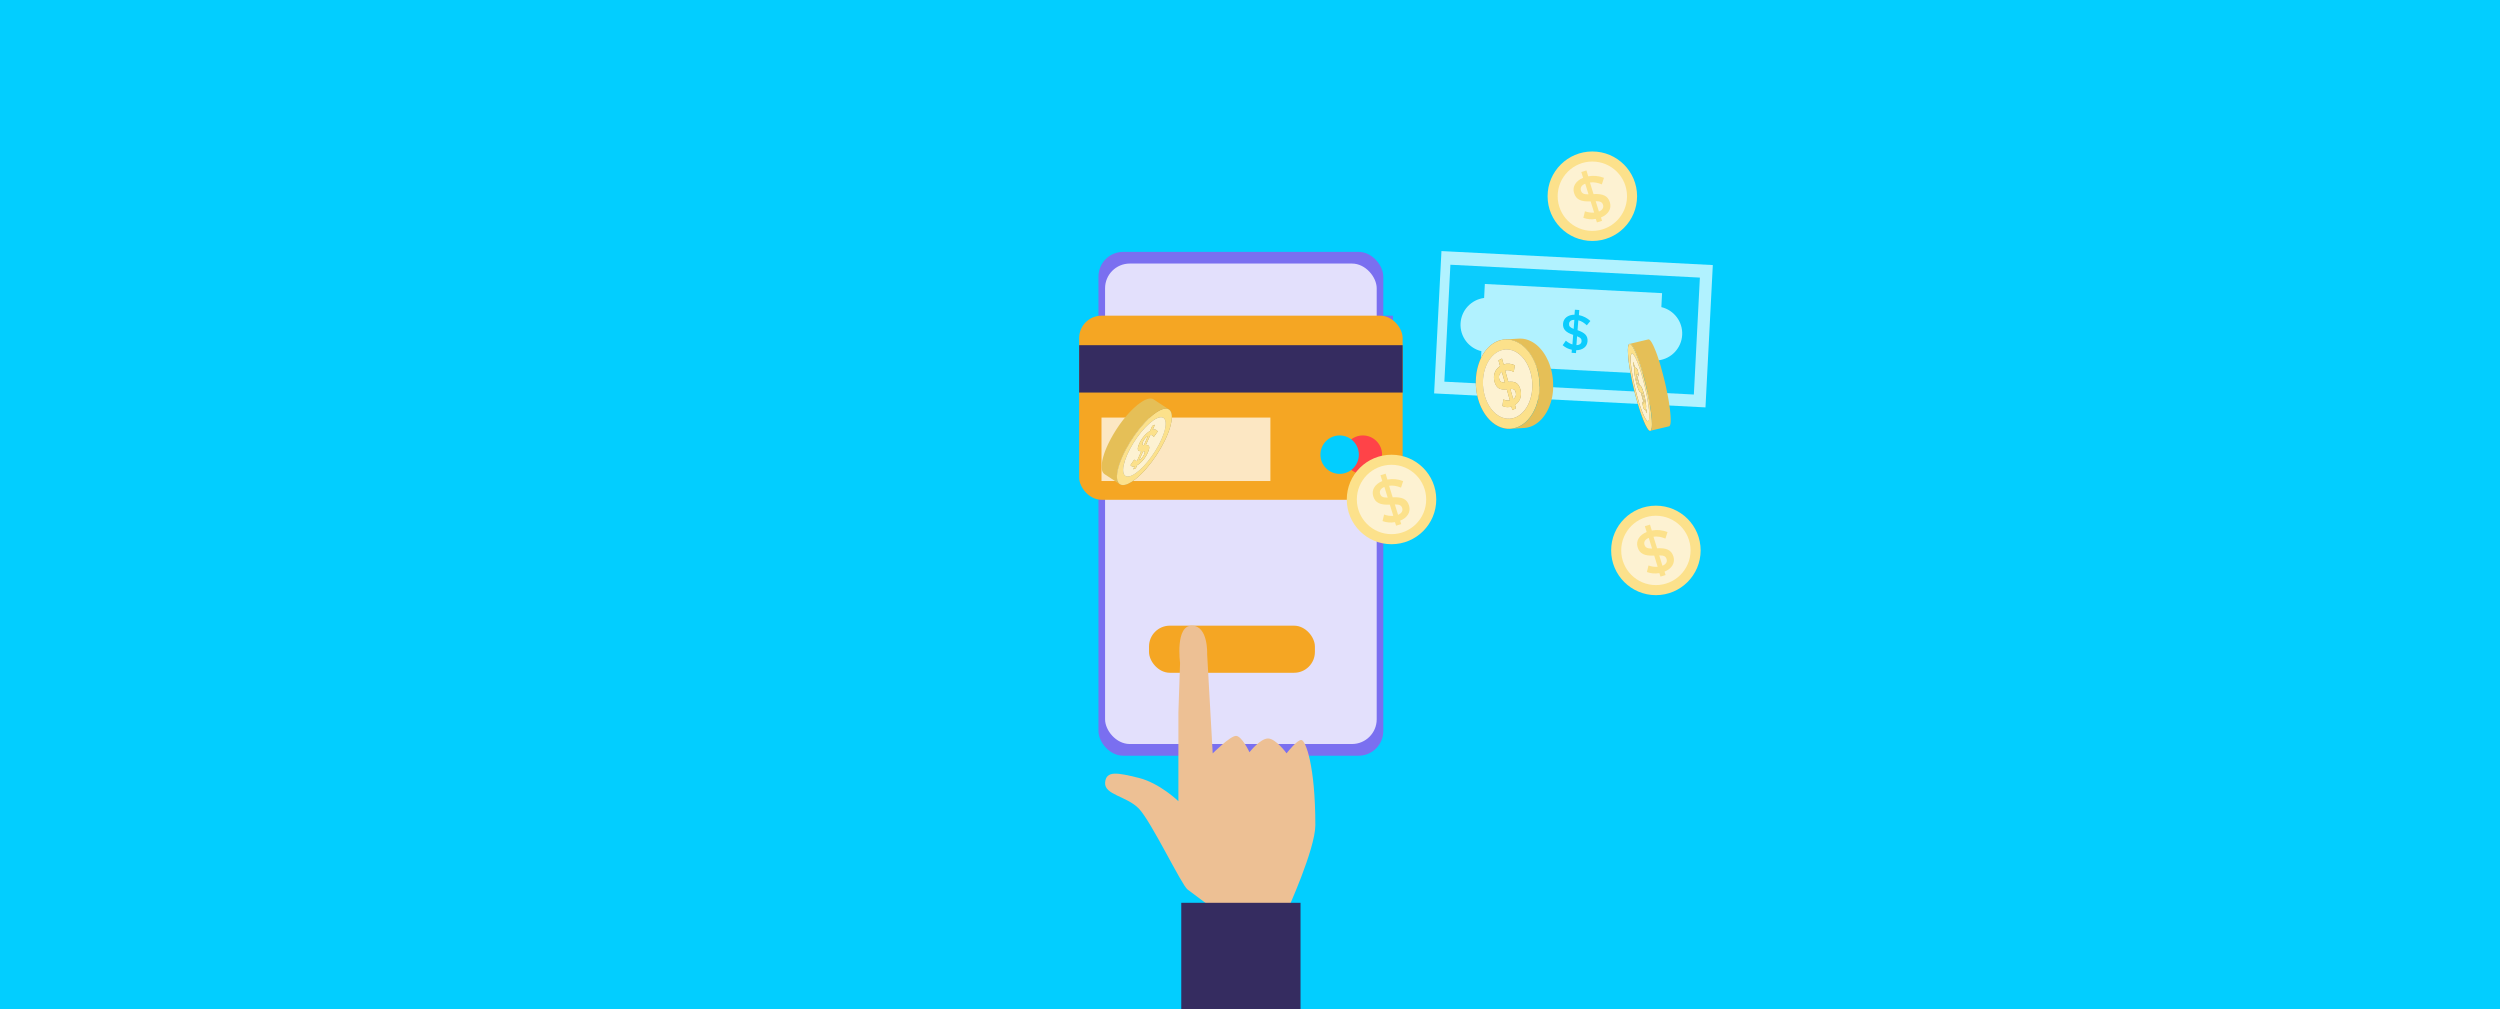
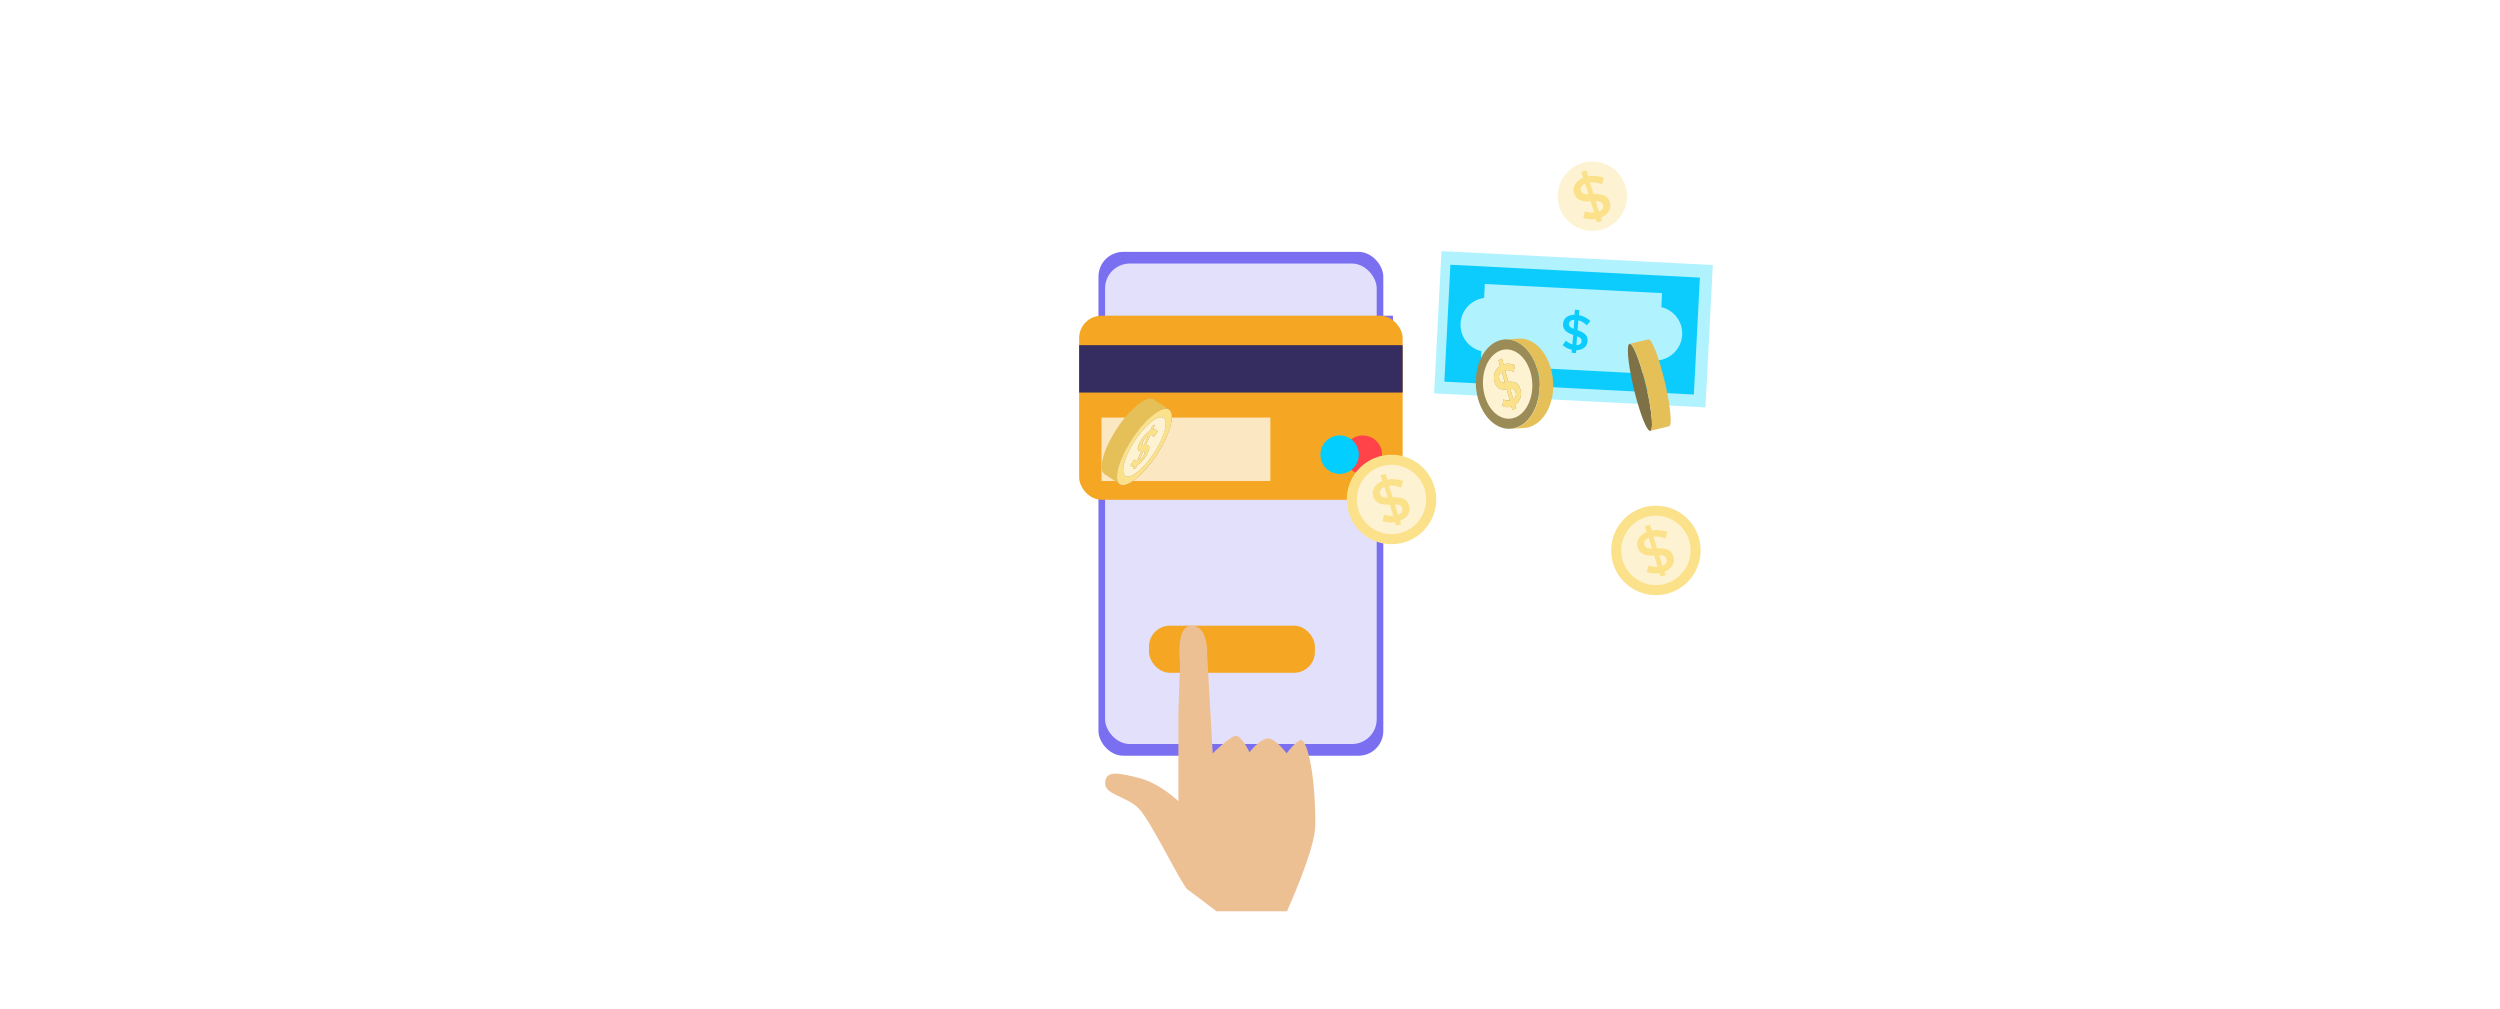
<svg xmlns="http://www.w3.org/2000/svg" id="Capa_1" data-name="Capa 1" viewBox="0 0 1090 440">
  <defs>
    <style>
      .cls-1 {
        fill: none;
      }

      .cls-2 {
        clip-path: url(#clippath);
      }

      .cls-3 {
        fill: #02ceff;
      }

      .cls-4 {
        fill: #e3e0fc;
      }

      .cls-5 {
        fill: #f5a623;
      }

      .cls-6 {
        fill: #edc094;
      }

      .cls-7 {
        fill: #fce7c3;
      }

      .cls-8 {
        fill: #ff4348;
      }

      .cls-9 {
        fill: #e5bf57;
      }

      .cls-10 {
        fill: #fce18b;
      }

      .cls-11 {
        fill: #fdf2d2;
      }

      .cls-12 {
        fill: #7e7146;
      }

      .cls-13 {
        fill: #a08f58;
      }

      .cls-14 {
        fill: #b1f2ff;
      }

      .cls-15 {
        fill: #0bccfd;
      }

      .cls-16 {
        fill: #9b8b56;
      }

      .cls-17 {
        fill: #352c60;
      }

      .cls-18 {
        fill: #7a6ff0;
      }

      .cls-19 {
        clip-path: url(#clippath-1);
      }

      .cls-20 {
        clip-path: url(#clippath-2);
      }

      .cls-21 {
        isolation: isolate;
      }
    </style>
    <clipPath id="clippath">
      <path class="cls-1" d="M652.18,149.08c5.51-2.77,12.03-.26,15.96,6.77,4.82,8.64,3.9,20.84-2.06,27.26-1.11,1.2-2.32,2.11-3.59,2.74-5.51,2.77-12.03,.26-15.95-6.77-4.82-8.64-3.9-20.84,2.06-27.26,1.11-1.19,2.32-2.1,3.58-2.74Z" />
    </clipPath>
    <clipPath id="clippath-1">
-       <path class="cls-1" d="M710.02,150.47c.71-1.94,2.74,1.35,5.1,8.65,2.9,8.98,5.2,20.65,5.14,26.05-.01,1.01-.11,1.72-.27,2.17-.71,1.94-2.74-1.34-5.1-8.65-2.9-8.98-5.2-20.64-5.14-26.04,.01-1.01,.11-1.73,.27-2.17Z" />
-     </clipPath>
+       </clipPath>
    <clipPath id="clippath-2">
      <path class="cls-1" d="M506.02,178.75c4.13-1.88,6.01,.8,4.27,7.12-2.14,7.77-8.95,18.07-15.21,23.02-1.16,.92-2.23,1.59-3.17,2.02-4.13,1.88-6.01-.8-4.27-7.12,2.14-7.76,8.95-18.07,15.21-23.02,1.16-.92,2.23-1.59,3.17-2.02Z" />
    </clipPath>
  </defs>
-   <rect class="cls-3" x="-14.93" y="-11.4" width="1121.83" height="465.52" />
  <g>
    <g>
      <rect class="cls-18" x="478.93" y="109.82" width="124.19" height="219.67" rx="10.77" ry="10.77" />
      <rect class="cls-4" x="481.81" y="114.91" width="118.43" height="209.48" rx="10.77" ry="10.77" />
      <rect class="cls-5" x="500.97" y="272.79" width="72.33" height="20.54" rx="9.08" ry="9.08" />
      <rect class="cls-18" x="603.13" y="137.64" width="4.2" height="24.89" />
      <rect class="cls-18" x="603.13" y="170.76" width="4.2" height="24.89" />
      <g>
        <rect class="cls-5" x="470.51" y="137.64" width="141.04" height="80.26" rx="9.76" ry="9.76" />
        <rect class="cls-17" x="470.51" y="150.5" width="141.04" height="20.65" />
        <rect class="cls-7" x="480.25" y="182.06" width="73.64" height="27.66" />
        <g>
          <circle class="cls-8" cx="594.21" cy="198.23" r="8.38" />
          <circle class="cls-3" cx="584.08" cy="198.23" r="8.38" />
        </g>
      </g>
    </g>
    <g>
      <rect class="cls-14" x="655" y="84.31" width="62.14" height="118.47" transform="translate(507.37 821.32) rotate(-87.05)" />
      <rect class="cls-15" x="659.95" y="89.27" width="51.05" height="108.92" transform="translate(506.63 820.89) rotate(-87.05)" />
      <path class="cls-14" d="M636.8,141.01c-.3,5.79,3.63,10.82,9.08,12.1l-.31,6.09,77.27,3.99,.31-6.09c5.56-.71,9.98-5.31,10.28-11.1,.3-5.79-3.63-10.82-9.08-12.1l.31-6.09-77.27-3.99-.31,6.09c-5.56,.71-9.98,5.31-10.28,11.1Z" />
-       <path class="cls-15" d="M688.4,137.39c1.89,.36,3.61,1.27,5.01,2.56l-1.56,1.89c-1.17-1.1-2.31-1.85-3.71-2.18l-.33,4.3c3.14,1.08,4.54,2.4,4.35,4.85v.04c-.18,2.37-2.17,3.83-4.93,3.84l-.1,1.27-1.91-.15,.1-1.32c-1.58-.32-2.86-.99-4-1.98l1.39-1.97c.91,.8,1.86,1.33,2.87,1.63l.32-4.17c-3.27-1.09-4.59-2.53-4.41-4.88v-.04c.19-2.39,2.19-3.85,5-3.88l.17-2.17,1.91,.15-.17,2.19Zm-1.08,13.08c1.39,0,2.17-.69,2.24-1.66v-.04c.07-.9-.3-1.52-1.95-2.16l-.29,3.86Zm-3.21-9.33v.04c-.08,.97,.34,1.59,2.01,2.23l.3-3.97c-1.39,0-2.23,.65-2.31,1.7Z" />
+       <path class="cls-15" d="M688.4,137.39c1.89,.36,3.61,1.27,5.01,2.56l-1.56,1.89c-1.17-1.1-2.31-1.85-3.71-2.18l-.33,4.3c3.14,1.08,4.54,2.4,4.35,4.85v.04c-.18,2.37-2.17,3.83-4.93,3.84l-.1,1.27-1.91-.15,.1-1.32c-1.58-.32-2.86-.99-4-1.98l1.39-1.97c.91,.8,1.86,1.33,2.87,1.63l.32-4.17c-3.27-1.09-4.59-2.53-4.41-4.88v-.04c.19-2.39,2.19-3.85,5-3.88l.17-2.17,1.91,.15-.17,2.19Zm-1.08,13.08c1.39,0,2.17-.69,2.24-1.66v-.04c.07-.9-.3-1.52-1.95-2.16Zm-3.21-9.33v.04c-.08,.97,.34,1.59,2.01,2.23l.3-3.97c-1.39,0-2.23,.65-2.31,1.7Z" />
    </g>
    <g>
      <circle class="cls-10" cx="606.7" cy="217.77" r="19.51" />
      <circle class="cls-11" cx="606.7" cy="217.77" r="15.12" />
      <path class="cls-10" d="M604.92,209.09c2.31-.44,4.67-.18,6.85,.67l-.92,2.85c-1.83-.73-3.45-1.07-5.2-.81l1.56,5.03c4.05-.18,6.23,.69,7.12,3.57l.02,.05c.86,2.78-.75,5.32-3.88,6.57l.46,1.49-2.24,.69-.48-1.54c-1.95,.35-3.69,.16-5.43-.46l.69-2.86c1.39,.5,2.71,.68,4,.56l-1.51-4.88c-4.2,.23-6.36-.82-7.21-3.57l-.02-.05c-.87-2.8,.77-5.36,3.94-6.65l-.79-2.54,2.24-.69,.79,2.57Zm4.64,15.36c1.58-.63,2.16-1.76,1.81-2.89l-.02-.05c-.33-1.05-1.03-1.6-3.19-1.58l1.4,4.52Zm-7.84-9.17l.02,.05c.35,1.13,1.1,1.66,3.29,1.63l-1.44-4.65c-1.58,.63-2.25,1.73-1.87,2.97Z" />
    </g>
    <g>
      <circle class="cls-10" cx="721.97" cy="239.98" r="19.51" />
      <circle class="cls-11" cx="721.97" cy="239.98" r="15.12" />
      <path class="cls-10" d="M720.19,231.3c2.31-.44,4.67-.18,6.85,.67l-.92,2.85c-1.83-.73-3.45-1.07-5.2-.81l1.56,5.03c4.05-.18,6.23,.69,7.12,3.57l.02,.05c.86,2.78-.75,5.32-3.88,6.57l.46,1.49-2.24,.69-.48-1.54c-1.95,.35-3.69,.16-5.43-.46l.69-2.86c1.39,.5,2.71,.68,4,.56l-1.51-4.88c-4.2,.23-6.36-.82-7.21-3.57l-.02-.05c-.87-2.8,.77-5.36,3.94-6.65l-.79-2.54,2.24-.69,.79,2.57Zm4.64,15.36c1.58-.63,2.16-1.76,1.81-2.89l-.02-.05c-.33-1.05-1.03-1.6-3.19-1.58l1.4,4.52Zm-7.84-9.17l.02,.05c.35,1.13,1.1,1.66,3.29,1.63l-1.44-4.65c-1.58,.63-2.25,1.73-1.87,2.97Z" />
    </g>
    <g>
-       <circle class="cls-10" cx="694.26" cy="85.55" r="19.51" />
      <circle class="cls-11" cx="694.26" cy="85.55" r="15.12" />
      <path class="cls-10" d="M692.48,76.87c2.31-.44,4.67-.18,6.85,.67l-.92,2.85c-1.83-.73-3.45-1.07-5.2-.81l1.56,5.03c4.05-.18,6.23,.69,7.12,3.57l.02,.05c.86,2.78-.75,5.32-3.88,6.57l.46,1.49-2.24,.69-.48-1.54c-1.95,.35-3.69,.16-5.43-.46l.69-2.86c1.39,.5,2.71,.68,4,.56l-1.51-4.88c-4.2,.23-6.36-.82-7.21-3.57l-.02-.05c-.87-2.8,.77-5.36,3.94-6.65l-.79-2.54,2.24-.69,.79,2.57Zm4.64,15.36c1.58-.63,2.16-1.76,1.81-2.89l-.02-.05c-.33-1.05-1.03-1.6-3.19-1.58l1.4,4.52Zm-7.84-9.17l.02,.05c.35,1.13,1.1,1.66,3.29,1.63l-1.44-4.65c-1.58,.63-2.25,1.73-1.87,2.97Z" />
    </g>
    <g class="cls-21">
      <g>
        <path class="cls-16" d="M652.18,149.08c5.51-2.77,12.03-.26,15.96,6.77,4.82,8.64,3.9,20.84-2.06,27.26-1.11,1.2-2.32,2.11-3.59,2.74-5.51,2.77-12.03,.26-15.95-6.77-4.82-8.64-3.9-20.84,2.06-27.26,1.11-1.19,2.32-2.1,3.58-2.74Z" />
        <g class="cls-21">
          <g class="cls-2">
            <g>
-               <path class="cls-10" d="M661.35,181.72c-5.52,2.77-11.8-1.36-14-9.23-2.21-7.87,.48-16.5,6-19.28s11.8,1.36,14,9.23c2.21,7.87-.48,16.5-6,19.28m-9.16-32.63c-7.13,3.58-10.59,14.71-7.74,24.86,2.85,10.15,10.93,15.48,18.06,11.9,7.12-3.58,10.59-14.71,7.74-24.86-2.85-10.15-10.94-15.48-18.06-11.9" />
              <path class="cls-11" d="M658.5,169.57l1.25,4.46c1.09-.69,1.43-1.85,1.11-2.96v-.04c-.31-1.05-.83-1.56-2.36-1.45m-3.69-7.43c-1.09,.69-1.5,1.82-1.15,3.04v.04c.33,1.12,.89,1.61,2.44,1.5l-1.29-4.59m3.49,12.41l-1.35-4.82c-2.98,.4-4.57-.57-5.33-3.28v-.05c-.79-2.76,.23-5.38,2.4-6.79l-.7-2.51,1.55-.78,.71,2.54c1.62-.53,3.31-.37,4.9,.39l-.49,2.88c-1.34-.66-2.51-.93-3.74-.61l1.39,4.97c2.86-.34,4.46,.45,5.26,3.29v.05c.78,2.74-.21,5.34-2.36,6.71l.41,1.47-1.55,.78-.43-1.52c-1.36,.42-2.61,.3-3.88-.25l.33-2.88c1.02,.44,1.96,.58,2.87,.4m-4.96-21.34c-5.52,2.77-8.21,11.41-6,19.28,2.21,7.87,8.48,12,14,9.23,5.52-2.77,8.21-11.41,6-19.28-2.21-7.87-8.48-12-14-9.23" />
              <path class="cls-10" d="M659.76,174.03l-1.25-4.46c1.53-.11,2.06,.4,2.35,1.45v.04c.33,1.12-.02,2.27-1.1,2.96m-3.65-7.3c-1.55,.11-2.12-.38-2.43-1.5v-.04c-.35-1.22,.06-2.35,1.14-3.04l1.29,4.59m-1.24-10.39l-1.55,.78,.7,2.51c-2.17,1.41-3.19,4.03-2.41,6.79v.05c.77,2.71,2.37,3.68,5.34,3.28l1.35,4.82c-.91,.17-1.85,.04-2.87-.4l-.33,2.88c1.27,.55,2.52,.67,3.88,.25l.43,1.52,1.55-.78-.41-1.47c2.15-1.37,3.14-3.97,2.37-6.71v-.05c-.81-2.84-2.41-3.63-5.27-3.29l-1.39-4.97c1.23-.32,2.4-.05,3.74,.61l.49-2.88c-1.59-.76-3.28-.92-4.9-.39l-.71-2.54" />
            </g>
          </g>
        </g>
      </g>
      <path class="cls-9" d="M677.16,167.98c0-.08,0-.16,0-.24,0-.41-.01-.81-.03-1.22,0-.06,0-.11-.01-.17,0-.15-.02-.29-.03-.44-.02-.27-.03-.54-.06-.81-.01-.12-.04-.24-.05-.36-.04-.34-.09-.68-.14-1.01-.03-.19-.05-.38-.08-.57-.02-.13-.05-.26-.08-.39-.04-.2-.08-.39-.12-.59-.08-.39-.18-.77-.28-1.15-.05-.18-.09-.36-.15-.54-.14-.47-.28-.94-.45-1.4-.03-.08-.05-.16-.08-.24-.18-.48-.37-.96-.57-1.43-.02-.04-.04-.08-.06-.12-.19-.43-.41-.85-.63-1.27-.08-.14-.14-.3-.22-.44-.02-.03-.04-.06-.05-.1-.2-.37-.42-.72-.63-1.06-.01-.02-.03-.05-.04-.07-.07-.12-.15-.22-.23-.34-.12-.18-.24-.35-.36-.52-.02-.03-.04-.06-.06-.09-.1-.14-.21-.27-.31-.4-.09-.11-.17-.22-.25-.33-.02-.02-.03-.04-.05-.06-.19-.23-.38-.46-.58-.67,0,0,0,0,0,0,0,0-.02-.02-.02-.03-.18-.19-.36-.38-.54-.57-.03-.03-.05-.05-.08-.08-.07-.06-.13-.12-.2-.19-.09-.09-.19-.18-.28-.27-.06-.06-.13-.11-.19-.16-.07-.06-.14-.12-.21-.18-.05-.04-.1-.09-.16-.13-.13-.1-.26-.2-.38-.3-.04-.03-.09-.07-.13-.1-.01-.01-.03-.02-.04-.03-.19-.14-.38-.27-.57-.39-.03-.02-.05-.03-.08-.05-.06-.04-.12-.07-.18-.11-.11-.07-.21-.14-.32-.2-.07-.04-.15-.08-.22-.12-.07-.04-.14-.08-.21-.12-.05-.03-.1-.06-.15-.08-.15-.08-.3-.15-.45-.22-.04-.02-.08-.04-.12-.06-.01,0-.02-.01-.03-.01-.21-.09-.41-.18-.62-.26-.03,0-.05-.02-.08-.03-.07-.03-.14-.05-.21-.07-.12-.04-.24-.09-.36-.12-.06-.02-.12-.03-.18-.05-.09-.03-.18-.05-.28-.08-.07-.02-.15-.04-.22-.06-.09-.02-.18-.03-.26-.05-.1-.02-.21-.04-.31-.06-.05,0-.1-.02-.15-.03-.1-.02-.21-.02-.31-.04-.12-.02-.24-.03-.36-.04-.04,0-.08-.01-.12-.01-.1,0-.19,0-.29-.01-.15,0-.3-.02-.45-.02-.04,0-.08,0-.12,0-.19,0-.39,0-.58,.02l-5.93,.36c.23-.01,.47-.02,.7-.01,.15,0,.3,.01,.45,.02,.13,0,.27,.01,.4,.03,.12,.01,.24,.03,.36,.04,.15,.02,.31,.04,.46,.07,.1,.02,.21,.04,.31,.06,.16,.03,.32,.07,.49,.11,.09,.02,.18,.05,.28,.08,.18,.05,.36,.11,.54,.17,.07,.02,.14,.05,.21,.07,.24,.09,.49,.19,.73,.3,.04,.02,.08,.04,.12,.06,.2,.09,.41,.19,.61,.3,.07,.04,.14,.08,.21,.12,.18,.1,.36,.21,.54,.32,.06,.04,.12,.07,.18,.11,.23,.15,.46,.31,.68,.47,.05,.03,.09,.07,.13,.1,.18,.14,.36,.28,.54,.43,.07,.06,.14,.12,.21,.18,.16,.14,.32,.29,.48,.43,.07,.06,.13,.12,.2,.19,.21,.21,.42,.42,.62,.64,0,0,.02,.02,.02,.03,.21,.24,.42,.48,.63,.74,.09,.11,.17,.22,.26,.33,.12,.16,.25,.32,.37,.49,.12,.17,.24,.35,.36,.52,.09,.13,.18,.26,.27,.4,.22,.34,.43,.69,.63,1.06,.1,.17,.18,.36,.27,.54,.22,.42,.43,.84,.63,1.27,.23,.51,.44,1.03,.63,1.55,.03,.08,.05,.16,.08,.24,.16,.46,.31,.93,.45,1.4,.05,.18,.1,.36,.15,.54,.1,.38,.19,.76,.28,1.15,.04,.2,.08,.39,.12,.59,.06,.32,.11,.64,.16,.96,.05,.34,.1,.67,.14,1.01,.05,.39,.08,.78,.11,1.17,.01,.15,.03,.29,.03,.44,.03,.54,.05,1.09,.04,1.63,0,.1,0,.2,0,.3,0,.55-.03,1.1-.07,1.65,0,.03,0,.07,0,.1-.05,.59-.11,1.17-.19,1.75,0,.02,0,.04,0,.05-.09,.58-.19,1.15-.31,1.72,0,.04-.02,.07-.02,.11-.12,.54-.26,1.08-.42,1.61-.02,.05-.03,.1-.05,.16-.15,.51-.33,1.01-.51,1.49-.02,.06-.05,.12-.07,.18-.19,.48-.39,.94-.61,1.4-.03,.06-.06,.13-.09,.19-.22,.45-.46,.88-.71,1.3-.04,.07-.09,.15-.13,.22-.26,.43-.54,.84-.84,1.24-.05,.06-.09,.12-.14,.18-.3,.39-.61,.78-.95,1.13-.24,.26-.49,.5-.74,.73-.1,.09-.19,.18-.29,.26-.18,.16-.35,.3-.53,.45-.1,.08-.2,.16-.3,.23-.19,.14-.38,.27-.58,.4-.09,.06-.18,.12-.27,.18-.29,.18-.57,.34-.86,.49-1.28,.64-2.62,1-3.97,1.08l5.93-.36c1.35-.08,2.69-.44,3.97-1.08,.29-.15,.58-.31,.87-.49,.09-.06,.18-.12,.27-.18,.2-.13,.39-.26,.58-.4,.1-.08,.2-.15,.3-.23,.18-.14,.36-.29,.53-.45,.1-.09,.2-.17,.29-.26,.05-.05,.1-.09,.16-.14,.2-.19,.39-.39,.58-.59,.13-.14,.26-.29,.39-.44,.19-.22,.37-.46,.55-.69,.05-.06,.1-.12,.14-.18,.01-.02,.03-.04,.04-.05,.2-.28,.4-.56,.59-.85,.07-.11,.13-.22,.2-.33,.05-.07,.09-.15,.14-.22,.05-.08,.1-.17,.15-.25,.15-.25,.29-.51,.42-.78,.05-.09,.09-.18,.13-.27,.03-.06,.06-.13,.1-.19,.05-.1,.1-.21,.15-.31,.12-.25,.23-.5,.33-.76,.04-.11,.08-.22,.13-.32,.02-.06,.05-.12,.07-.18,.03-.09,.07-.18,.1-.26,.09-.26,.18-.51,.27-.77,.05-.15,.09-.3,.14-.45,.02-.05,.03-.11,.05-.16,.02-.06,.04-.11,.05-.17,.08-.26,.15-.53,.22-.8,.05-.21,.1-.42,.15-.63,0-.04,.02-.07,.03-.11,0-.03,.01-.06,.02-.08,.06-.28,.12-.56,.17-.84,.05-.26,.09-.53,.13-.79,0-.02,0-.04,0-.05,0-.01,0-.02,0-.03,.04-.3,.08-.61,.12-.92,.03-.27,.05-.53,.07-.8,0-.03,0-.07,0-.1,0-.02,0-.04,0-.06,.02-.34,.04-.68,.05-1.03,0-.19,0-.38,0-.57,0-.1,0-.2,0-.3Z" />
    </g>
    <g class="cls-21">
      <g>
        <path class="cls-12" d="M710.02,150.47c.71-1.94,2.74,1.35,5.1,8.65,2.9,8.98,5.2,20.65,5.14,26.05-.01,1.01-.11,1.72-.27,2.17-.71,1.94-2.74-1.34-5.1-8.65-2.9-8.98-5.2-20.64-5.14-26.04,.01-1.01,.11-1.73,.27-2.17Z" />
        <g class="cls-21">
          <g class="cls-19">
            <g>
              <path class="cls-10" d="M718.88,183.2c-.71,1.95-3.02-2.88-5.16-10.77-2.13-7.89-3.29-15.87-2.58-17.82s3.02,2.88,5.16,10.77c2.13,7.89,3.29,15.87,2.58,17.82m-8.85-32.72c-.92,2.51,.57,12.8,3.32,22.98s5.73,16.4,6.65,13.88c.92-2.51-.57-12.8-3.32-22.98-2.75-10.18-5.73-16.39-6.65-13.88" />
              <path class="cls-11" d="M715.72,171.1l1.21,4.47c.11-.52-.05-1.59-.35-2.71v-.04c-.3-1.05-.52-1.61-.86-1.71m-2.39-7.66c-.11,.52,.03,1.56,.36,2.78v.04c.31,1.12,.55,1.67,.89,1.77l-1.24-4.6m3.37,12.45l-1.31-4.83c-.61,0-1.18-1.15-1.91-3.87v-.05c-.76-2.77-1.07-5.16-.85-6.24l-.68-2.51,.2-.55,.69,2.54c.27-.29,.69,.08,1.22,1.03l.48,2.71c-.45-.82-.78-1.23-.99-1.08l1.35,4.98c.6,.05,1.13,1.02,1.9,3.87v.05c.76,2.74,1.06,5.13,.84,6.17l.4,1.47-.2,.55-.41-1.52c-.23,.23-.55-.06-.95-.76l-.52-2.74c.33,.56,.57,.82,.75,.77m-5.55-21.26c-.71,1.95,.44,9.93,2.58,17.82,2.13,7.89,4.44,12.71,5.16,10.77,.71-1.95-.44-9.93-2.58-17.82-2.13-7.89-4.44-12.71-5.16-10.77" />
              <path class="cls-10" d="M716.92,175.56l-1.21-4.47c.33,.1,.56,.66,.85,1.71v.04c.31,1.12,.47,2.19,.36,2.71m-2.35-7.53c-.34-.1-.57-.65-.87-1.77v-.04c-.34-1.22-.48-2.26-.37-2.78l1.24,4.6m-2.43-10.2l-.2,.55,.68,2.51c-.21,1.07,.09,3.47,.84,6.24v.05c.75,2.72,1.32,3.86,1.93,3.87l1.31,4.83c-.18,.04-.42-.21-.75-.77l.52,2.74c.41,.7,.72,.98,.95,.76l.41,1.52,.2-.55-.4-1.47c.22-1.04-.09-3.42-.83-6.17v-.05c-.78-2.85-1.32-3.82-1.91-3.87l-1.35-4.98c.22-.15,.55,.27,.99,1.08l-.48-2.71c-.53-.95-.95-1.32-1.22-1.03l-.69-2.54" />
            </g>
          </g>
        </g>
      </g>
      <path class="cls-9" d="M728.39,182.3c0-.08,0-.15,0-.23,0-.03,0-.06,0-.1-.01-.24-.02-.5-.04-.76,0-.07-.01-.14-.02-.21,0-.07-.01-.13-.02-.2,0-.11-.01-.21-.02-.32-.02-.23-.04-.46-.06-.7,0-.05-.01-.1-.02-.15,0-.05-.01-.1-.02-.16-.01-.14-.03-.27-.04-.41-.03-.23-.05-.47-.08-.71,0-.06-.02-.12-.02-.17,0-.05-.01-.1-.02-.16-.02-.13-.03-.25-.05-.38-.03-.24-.06-.48-.1-.72-.01-.09-.03-.18-.04-.27,0-.05-.02-.11-.02-.16-.01-.1-.03-.2-.04-.29-.04-.24-.07-.49-.11-.73-.02-.14-.05-.28-.07-.43,0-.05-.02-.09-.02-.14,0-.05-.02-.1-.03-.15-.04-.23-.08-.47-.12-.7-.04-.22-.08-.44-.12-.66,0-.03-.01-.06-.02-.09,0-.02,0-.05-.01-.07-.03-.16-.06-.31-.09-.47-.03-.18-.07-.35-.1-.53-.03-.18-.07-.35-.1-.53,0-.05-.02-.1-.03-.15v-.06c-.03-.08-.04-.16-.06-.23-.03-.13-.05-.26-.08-.39-.03-.13-.05-.26-.08-.39-.03-.13-.05-.26-.08-.39-.02-.1-.04-.2-.06-.3,0-.02,0-.03-.01-.05,0,0,0,0,0,0-.02-.08-.03-.16-.05-.25-.02-.1-.04-.2-.06-.3-.02-.1-.04-.2-.07-.3-.02-.1-.04-.19-.06-.29-.02-.09-.04-.17-.06-.26s-.04-.17-.06-.26c-.01-.05-.02-.1-.03-.15,0,0,0-.01,0-.02,0-.03-.01-.06-.02-.09-.02-.09-.04-.17-.06-.26-.02-.09-.04-.17-.06-.26-.02-.09-.04-.18-.06-.27-.02-.09-.04-.19-.07-.28s-.04-.19-.07-.28-.04-.19-.07-.28c0-.03-.01-.06-.02-.09h0c-.01-.07-.03-.13-.05-.19-.03-.12-.06-.24-.09-.36-.04-.16-.08-.32-.12-.48-.04-.16-.08-.32-.12-.48-.01-.05-.03-.1-.04-.15-.11-.43-.22-.86-.34-1.29-.05-.18-.09-.37-.14-.55-.01-.05-.02-.09-.04-.14,0-.02,0-.03-.01-.05-.02-.08-.05-.17-.07-.25-.04-.15-.08-.29-.12-.44-.04-.14-.08-.28-.11-.41-.03-.1-.05-.19-.08-.29-.03-.1-.05-.19-.08-.29,0-.03-.02-.06-.03-.09,0,0,0-.01,0-.02-.02-.06-.03-.12-.05-.18-.03-.1-.06-.19-.08-.29-.03-.1-.06-.19-.08-.28-.03-.1-.06-.19-.08-.29-.03-.09-.06-.19-.08-.28s-.06-.19-.08-.28c-.01-.05-.03-.09-.04-.14,0,0,0-.01,0-.02-.01-.04-.02-.08-.04-.12-.03-.1-.06-.2-.09-.3-.04-.12-.07-.24-.11-.36s-.07-.24-.11-.35-.07-.23-.11-.35c-.02-.07-.05-.15-.07-.22-.02-.06-.04-.12-.06-.18-.05-.16-.11-.32-.16-.48-.05-.15-.1-.29-.15-.44,0,0,0-.02,0-.03,0,0,0-.01,0-.02-.07-.2-.14-.4-.21-.6-.04-.1-.07-.21-.11-.31-.02-.06-.04-.12-.06-.18-.02-.05-.03-.1-.05-.14-.08-.23-.16-.45-.24-.67,0-.02-.01-.04-.02-.05-.02-.06-.04-.11-.06-.16-.06-.15-.12-.31-.17-.46-.03-.07-.05-.14-.08-.21-.03-.08-.06-.15-.09-.22-.03-.07-.05-.14-.08-.2-.06-.15-.12-.29-.18-.43-.02-.04-.03-.08-.05-.12,0-.01-.01-.03-.02-.04-.08-.19-.16-.37-.23-.55-.01-.03-.03-.06-.04-.1-.02-.06-.05-.11-.07-.16-.04-.08-.07-.16-.11-.24-.04-.09-.08-.17-.12-.26-.02-.05-.04-.09-.06-.14-.01-.02-.02-.05-.03-.07-.07-.15-.14-.29-.21-.43,0-.02-.02-.03-.03-.05-.02-.04-.04-.07-.06-.11-.04-.08-.08-.16-.12-.23-.03-.06-.06-.11-.09-.17-.02-.04-.04-.08-.07-.12-.01-.02-.03-.05-.04-.08-.07-.12-.13-.23-.2-.33,0,0,0,0,0-.01-.01-.02-.02-.03-.03-.05-.05-.08-.11-.17-.16-.24-.02-.02-.03-.05-.05-.07-.02-.03-.05-.07-.07-.1-.02-.03-.05-.07-.07-.1-.03-.04-.06-.07-.09-.1-.03-.03-.05-.06-.08-.09-.01-.01-.02-.03-.04-.04-.04-.04-.08-.08-.12-.12-.02-.02-.05-.05-.07-.07,0,0,0-.01-.01-.01-.04-.04-.08-.06-.12-.08-.03-.02-.05-.04-.08-.06,0,0,0,0,0,0-.02-.01-.04-.01-.06-.02-.05-.02-.1-.04-.15-.05,0,0-.01,0-.02,0-.05,0-.1,0-.15,0l-8.14,1.94c.05-.01,.11-.01,.17,0,.05,0,.1,.03,.15,.05,.02,0,.04,.01,.06,.02,.03,.01,.05,.04,.08,.06,.04,.03,.09,.06,.13,.1,.02,.02,.05,.04,.07,.07,.05,.05,.1,.1,.16,.16,.02,.03,.05,.06,.08,.09,.05,.06,.11,.13,.16,.2,.02,.03,.05,.07,.07,.1,.07,.1,.14,.2,.21,.31,.01,.02,.02,.03,.03,.05,.08,.13,.16,.27,.25,.42,.02,.04,.05,.08,.07,.12,.07,.13,.14,.26,.21,.39,.02,.04,.04,.07,.06,.11,.09,.17,.18,.35,.27,.55,.02,.04,.04,.09,.06,.13,.08,.16,.15,.33,.23,.5,.02,.05,.05,.11,.07,.16,.1,.22,.19,.44,.29,.68,.02,.04,.03,.08,.05,.12,.08,.2,.17,.42,.25,.63,.03,.07,.06,.15,.09,.22,.08,.22,.17,.44,.26,.67,.02,.05,.04,.1,.06,.16,.1,.28,.21,.57,.31,.87,.02,.06,.04,.12,.06,.18,.11,.3,.21,.61,.32,.93,0,0,0,.02,0,.03,.12,.35,.24,.72,.36,1.09,.18,.56,.36,1.13,.53,1.7,0,0,0,.01,0,.02,.17,.57,.35,1.16,.51,1.74,0,0,0,.01,0,.02,.17,.58,.33,1.17,.49,1.77,0,.02,0,.03,.01,.05,.06,.23,.12,.46,.18,.69,.11,.43,.23,.86,.34,1.29,.14,.55,.28,1.1,.41,1.65,0,0,0,0,0,0,.15,.61,.29,1.22,.42,1.82,0,0,0,.01,0,.02,.14,.6,.27,1.21,.4,1.8,0,0,0,0,0,0,.13,.59,.24,1.17,.36,1.75,0,.02,0,.04,.01,.06,.11,.57,.22,1.12,.32,1.67,0,.02,0,.05,.01,.07,.1,.54,.19,1.08,.28,1.6,0,.05,.02,.1,.02,.14,.08,.49,.16,.98,.23,1.45,0,.05,.02,.11,.02,.16,.07,.47,.13,.92,.19,1.37,0,.05,.01,.11,.02,.16,.06,.44,.1,.87,.15,1.28,0,.05,.01,.1,.02,.16,.04,.4,.07,.79,.1,1.16,0,.07,.01,.14,.02,.2,.03,.37,.05,.72,.06,1.06,0,.08,0,.15,0,.22,0,.32,.02,.64,.01,.93,0,.21-.01,.4-.02,.58,0,.08,0,.16-.01,.23,0,.12-.02,.24-.03,.35,0,.07-.01,.13-.02,.2-.02,.11-.03,.21-.05,.31,0,.05-.02,.1-.03,.14-.03,.13-.06,.25-.1,.36-.06,.16-.12,.28-.2,.37-.08,.09-.16,.14-.25,.17h0s0,0,0,0l8.14-1.94c.18-.04,.33-.22,.45-.54,.04-.1,.07-.23,.1-.36,0-.04,.02-.09,.03-.14,.02-.1,.04-.2,.05-.31,0-.06,.02-.13,.02-.2,.01-.11,.02-.23,.03-.35,0-.08,.01-.15,.01-.23,0-.05,0-.1,0-.15,0-.14,0-.28,.01-.43,0-.15,0-.29,0-.45,0-.15,0-.32-.01-.48Z" />
    </g>
    <g class="cls-21">
      <path class="cls-9" d="M507.01,178.38c.06-.02,.12-.04,.18-.05,.12-.03,.24-.06,.36-.08,.04,0,.07-.02,.11-.02,.15-.03,.3-.04,.44-.05,.04,0,.07,0,.1,0,.11,0,.21,0,.31,0,.05,0,.09,0,.14,.01,.09,0,.17,.02,.25,.04,.04,0,.09,.02,.13,.03,.08,.02,.15,.05,.23,.07,.04,.02,.08,.03,.12,.05,.11,.05,.21,.1,.3,.16h0s0,0,0,0l-6.67-4.39c-.08-.05-.17-.1-.26-.15-.01,0-.03-.01-.04-.02-.04-.02-.08-.03-.12-.05-.05-.02-.09-.04-.15-.06-.03,0-.05-.01-.08-.02-.04-.01-.09-.02-.13-.03-.04,0-.07-.02-.11-.03-.04,0-.09,0-.14-.01-.05,0-.09-.01-.14-.01-.02,0-.05,0-.07,0-.08,0-.16,0-.24,0-.04,0-.07,0-.11,0,0,0-.02,0-.03,0-.13,0-.26,.02-.39,.05,0,0-.02,0-.02,0-.03,0-.07,.02-.11,.02-.09,.02-.19,.04-.29,.06-.02,0-.05,.02-.08,.02-.06,.02-.12,.03-.18,.05-.06,.02-.13,.03-.19,.06-.04,.01-.09,.03-.13,.05-.07,.02-.14,.05-.21,.08-.05,.02-.1,.03-.15,.05-.1,.04-.21,.09-.32,.14-.07,.03-.14,.07-.22,.1-.12,.06-.25,.13-.37,.19-.06,.03-.12,.06-.19,.1-.02,0-.03,.02-.05,.03-.18,.1-.37,.22-.56,.34-.05,.03-.09,.05-.13,.08,0,0,0,0,0,0-.06,.04-.13,.09-.2,.14-.21,.14-.41,.27-.63,.43,0,0-.02,.01-.03,.02-.26,.19-.53,.39-.8,.6-.11,.09-.23,.18-.34,.27-.1,.09-.21,.19-.31,.27-.29,.25-.58,.5-.87,.76-.08,.07-.16,.14-.24,.21-.13,.12-.26,.25-.38,.37-.12,.11-.23,.22-.35,.34-.3,.3-.6,.6-.9,.91-.06,.06-.12,.12-.18,.19-.01,.01-.03,.03-.04,.04-.06,.06-.11,.13-.17,.19-.38,.41-.76,.84-1.14,1.28-.05,.06-.1,.11-.15,.17-.13,.15-.25,.31-.38,.46-.2,.24-.4,.48-.6,.73-.06,.08-.13,.15-.19,.23-.22,.28-.44,.56-.66,.85-.02,.03-.04,.05-.06,.08-.03,.04-.05,.07-.08,.11-.14,.18-.28,.37-.41,.55-.16,.21-.31,.43-.47,.64-.04,.06-.08,.12-.12,.17-.03,.04-.06,.09-.09,.13-.08,.12-.16,.23-.24,.35-.15,.21-.3,.43-.44,.65-.09,.14-.18,.27-.27,.41-.03,.04-.05,.08-.08,.12-.03,.05-.06,.09-.09,.14-.15,.23-.3,.46-.45,.69-.15,.23-.29,.46-.43,.69,0,0,0,0,0,.01,0,0,0,0,0,0-.15,.25-.3,.49-.45,.74-.15,.25-.3,.51-.45,.77-.01,.02-.02,.04-.03,.06-.02,.03-.03,.06-.05,.08-.12,.21-.24,.43-.36,.64-.15,.27-.29,.53-.44,.8-.01,.03-.03,.05-.04,.08-.02,.04-.04,.07-.06,.11-.11,.21-.22,.42-.33,.63-.14,.27-.28,.55-.41,.82,0,.02-.02,.04-.03,.06-.02,.03-.03,.07-.05,.1-.11,.23-.23,.47-.33,.7-.12,.25-.23,.5-.34,.75-.01,.03-.03,.06-.04,.09,0,.01-.01,.03-.02,.04-.13,.31-.26,.61-.39,.92-.06,.13-.1,.27-.16,.4-.04,.11-.09,.22-.13,.33-.04,.09-.08,.19-.11,.28-.13,.34-.25,.68-.36,1.01-.01,.04-.03,.07-.04,.11,0,0,0,.01,0,.02-.16,.46-.3,.92-.42,1.37,0,.03-.01,.05-.02,.08-1.08,3.91-.77,6.43,.61,7.33l6.67,4.39c-1.37-.9-1.69-3.42-.61-7.33,.13-.48,.28-.97,.45-1.47,.01-.04,.03-.07,.04-.11,.14-.43,.3-.86,.47-1.29,.04-.11,.09-.22,.13-.33,.18-.45,.36-.9,.57-1.36,.01-.03,.03-.06,.04-.09,.21-.48,.44-.97,.67-1.46,.02-.03,.03-.07,.05-.1,.24-.5,.5-1,.76-1.5,.02-.04,.04-.07,.06-.11,.27-.51,.55-1.01,.84-1.52,.02-.03,.03-.05,.05-.08,.3-.53,.61-1.05,.93-1.57,0,0,0,0,0,0,.32-.51,.64-1.02,.97-1.52,.03-.04,.05-.08,.08-.12,.31-.47,.63-.94,.96-1.4,.03-.04,.06-.09,.09-.13,.33-.46,.66-.92,1-1.37,.03-.04,.05-.07,.08-.11,.3-.39,.6-.78,.91-1.16,.2-.25,.4-.49,.6-.74,.18-.21,.35-.43,.53-.64,.38-.44,.76-.87,1.14-1.28,.07-.08,.14-.16,.21-.23,.06-.06,.12-.12,.18-.19,.3-.31,.6-.62,.9-.91,.12-.11,.23-.22,.35-.34,.21-.2,.42-.39,.62-.58,.29-.27,.58-.52,.87-.76,.22-.18,.44-.38,.65-.55,.28-.22,.56-.43,.82-.62,.21-.15,.41-.28,.61-.42,.07-.05,.15-.1,.22-.15,.04-.03,.08-.05,.13-.08,.21-.13,.42-.25,.62-.37,.06-.04,.12-.06,.19-.1,.2-.11,.4-.21,.59-.3,.16-.07,.31-.13,.46-.19,.07-.03,.14-.05,.21-.08,.11-.04,.22-.07,.32-.1Z" />
      <g>
        <path class="cls-13" d="M506.02,178.75c4.13-1.88,6.01,.8,4.27,7.12-2.14,7.77-8.95,18.07-15.21,23.02-1.16,.92-2.23,1.59-3.17,2.02-4.13,1.88-6.01-.8-4.27-7.12,2.14-7.76,8.95-18.07,15.21-23.02,1.16-.92,2.23-1.59,3.17-2.02Z" />
        <g class="cls-21">
          <g class="cls-20">
            <g>
              <path class="cls-10" d="M493.5,207.3c-4.14,1.89-5.05-2.16-2.04-9.05,3.02-6.88,8.83-14,12.97-15.89,4.14-1.89,5.05,2.16,2.04,9.05-3.02,6.88-8.83,14-12.97,15.89m12.52-28.54c-5.35,2.44-12.83,11.6-16.73,20.49-3.89,8.87-2.72,14.1,2.63,11.67,5.34-2.43,12.83-11.61,16.73-20.49,3.9-8.88,2.72-14.1-2.63-11.67" />
              <path class="cls-11" d="M498.43,196.72l-1.71,3.9c.89-.5,1.66-1.45,2.09-2.43l.02-.04c.4-.92,.41-1.4-.39-1.44m2.07-6.63c-.89,.5-1.68,1.42-2.15,2.49l-.02,.04c-.43,.98-.41,1.45,.4,1.49l1.76-4.01m-4.76,10.86l1.85-4.21c-1.66,.09-1.94-.87-.9-3.24l.02-.04c1.06-2.41,2.92-4.55,4.72-5.57l.96-2.19,1.16-.53-.97,2.22c1.07-.31,1.81-.03,2.19,.75l-1.74,2.41c-.31-.68-.74-1.01-1.51-.84l-1.91,4.34c1.58-.05,1.95,.76,.86,3.24l-.02,.04c-1.05,2.39-2.89,4.53-4.65,5.51l-.56,1.28-1.16,.53,.58-1.33c-.89,.24-1.43,.03-1.77-.54l1.66-2.42c.27,.46,.66,.66,1.19,.59m8.69-18.58c-4.14,1.89-9.95,9-12.97,15.89-3.02,6.88-2.11,10.93,2.04,9.05,4.14-1.89,9.95-9,12.97-15.89,3.02-6.88,2.11-10.93-2.04-9.05" />
              <path class="cls-10" d="M496.72,200.62l1.71-3.9c.8,.04,.8,.52,.39,1.44l-.02,.04c-.43,.98-1.2,1.93-2.09,2.43m2.02-6.52c-.82-.04-.83-.51-.4-1.49l.02-.04c.47-1.07,1.26-1.99,2.15-2.49l-1.76,4.01m4.81-8.95l-1.16,.53-.96,2.19c-1.8,1.01-3.66,3.16-4.72,5.57l-.02,.04c-1.04,2.37-.77,3.33,.9,3.24l-1.85,4.21c-.53,.07-.93-.12-1.19-.59l-1.66,2.42c.33,.58,.88,.79,1.77,.54l-.58,1.33,1.16-.53,.56-1.28c1.76-.98,3.6-3.11,4.65-5.51l.02-.04c1.09-2.48,.72-3.29-.86-3.24l1.91-4.34c.77-.17,1.2,.16,1.51,.84l1.74-2.41c-.38-.78-1.12-1.06-2.19-.75l.97-2.22" />
            </g>
          </g>
        </g>
      </g>
    </g>
    <path class="cls-6" d="M513.78,310.65v38.67s-8.17-7.93-17.39-10.19-14.18-3.25-14.56,2.1c-.38,5.35,9.38,5.82,14.72,11.33,5.34,5.5,18.69,33.45,21.24,35.27s12.56,9.47,12.56,9.47h30.76s12.38-27.05,12.38-37.55c0-25.95-4.25-36.91-6.07-37.12-1.82-.21-6.47,5.82-6.47,5.82,0,0-4.69-6.47-8.09-6.47s-8.09,5.99-8.09,5.99c0,0-3.32-7.12-5.87-7.12s-10.16,7.64-10.16,7.64l-2.42-43.24s.57-12.46-6.71-12.46-5.1,16.18-5.1,16.18l-.73,21.68Z" />
-     <rect class="cls-17" x="515.03" y="393.62" width="52" height="64.07" />
  </g>
</svg>